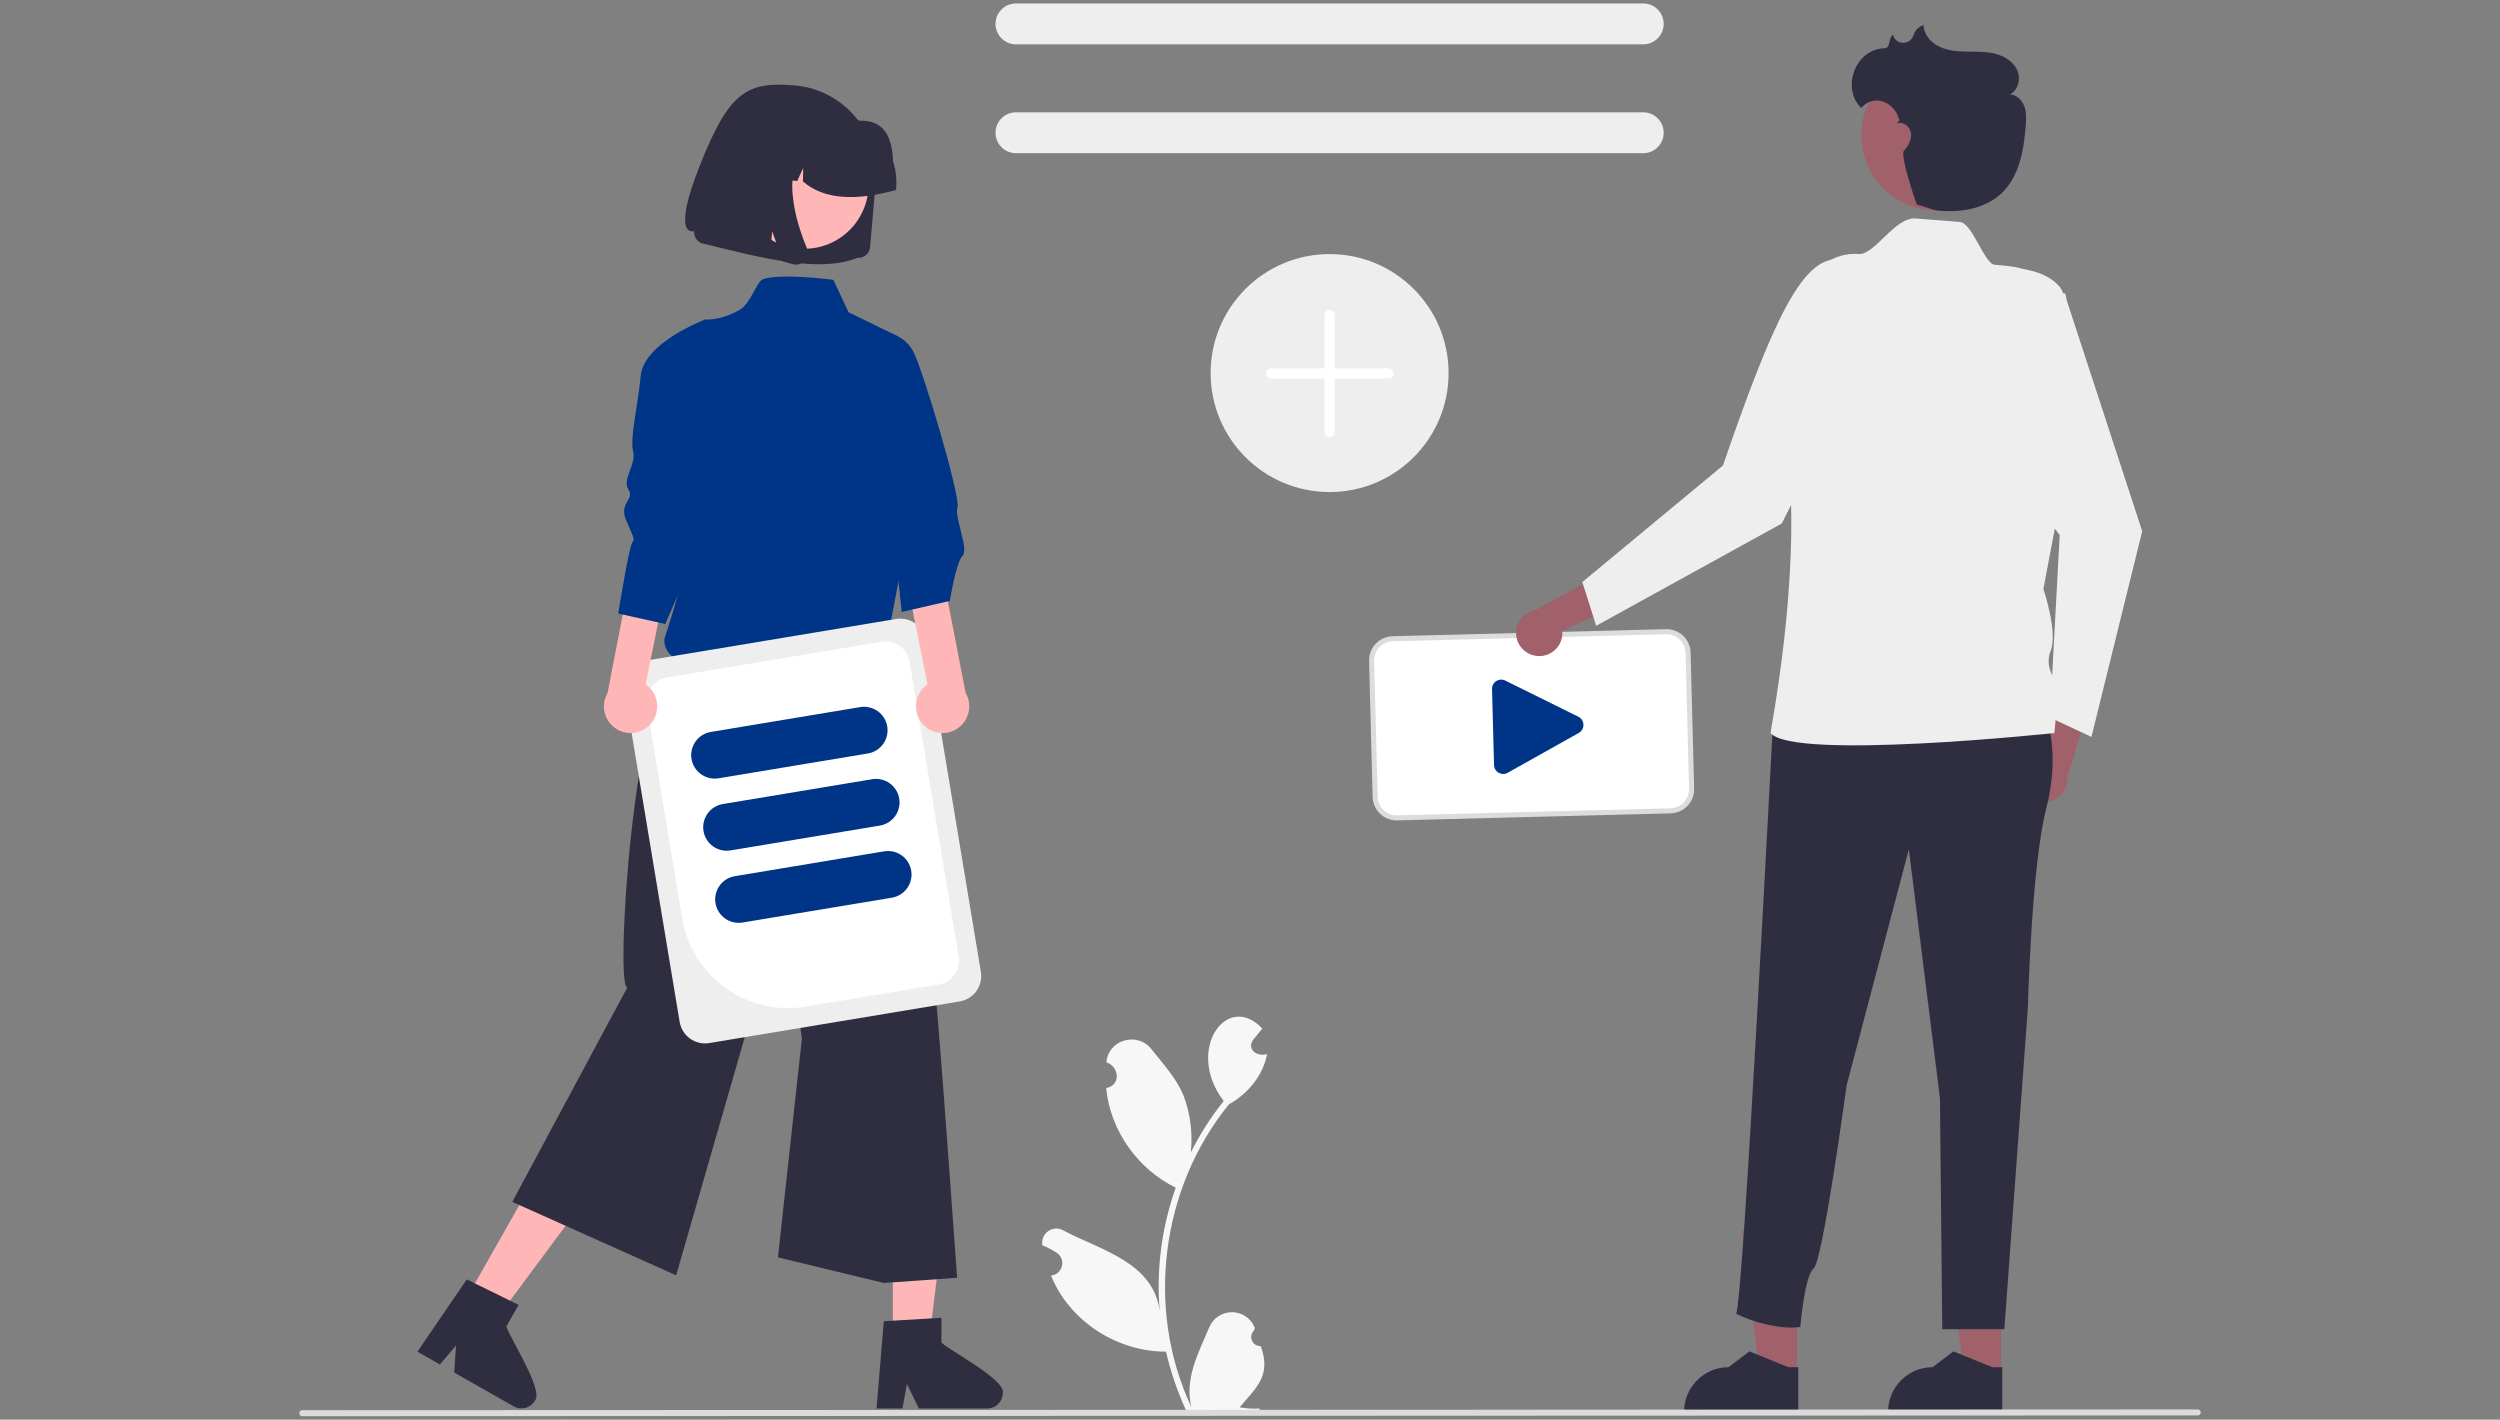
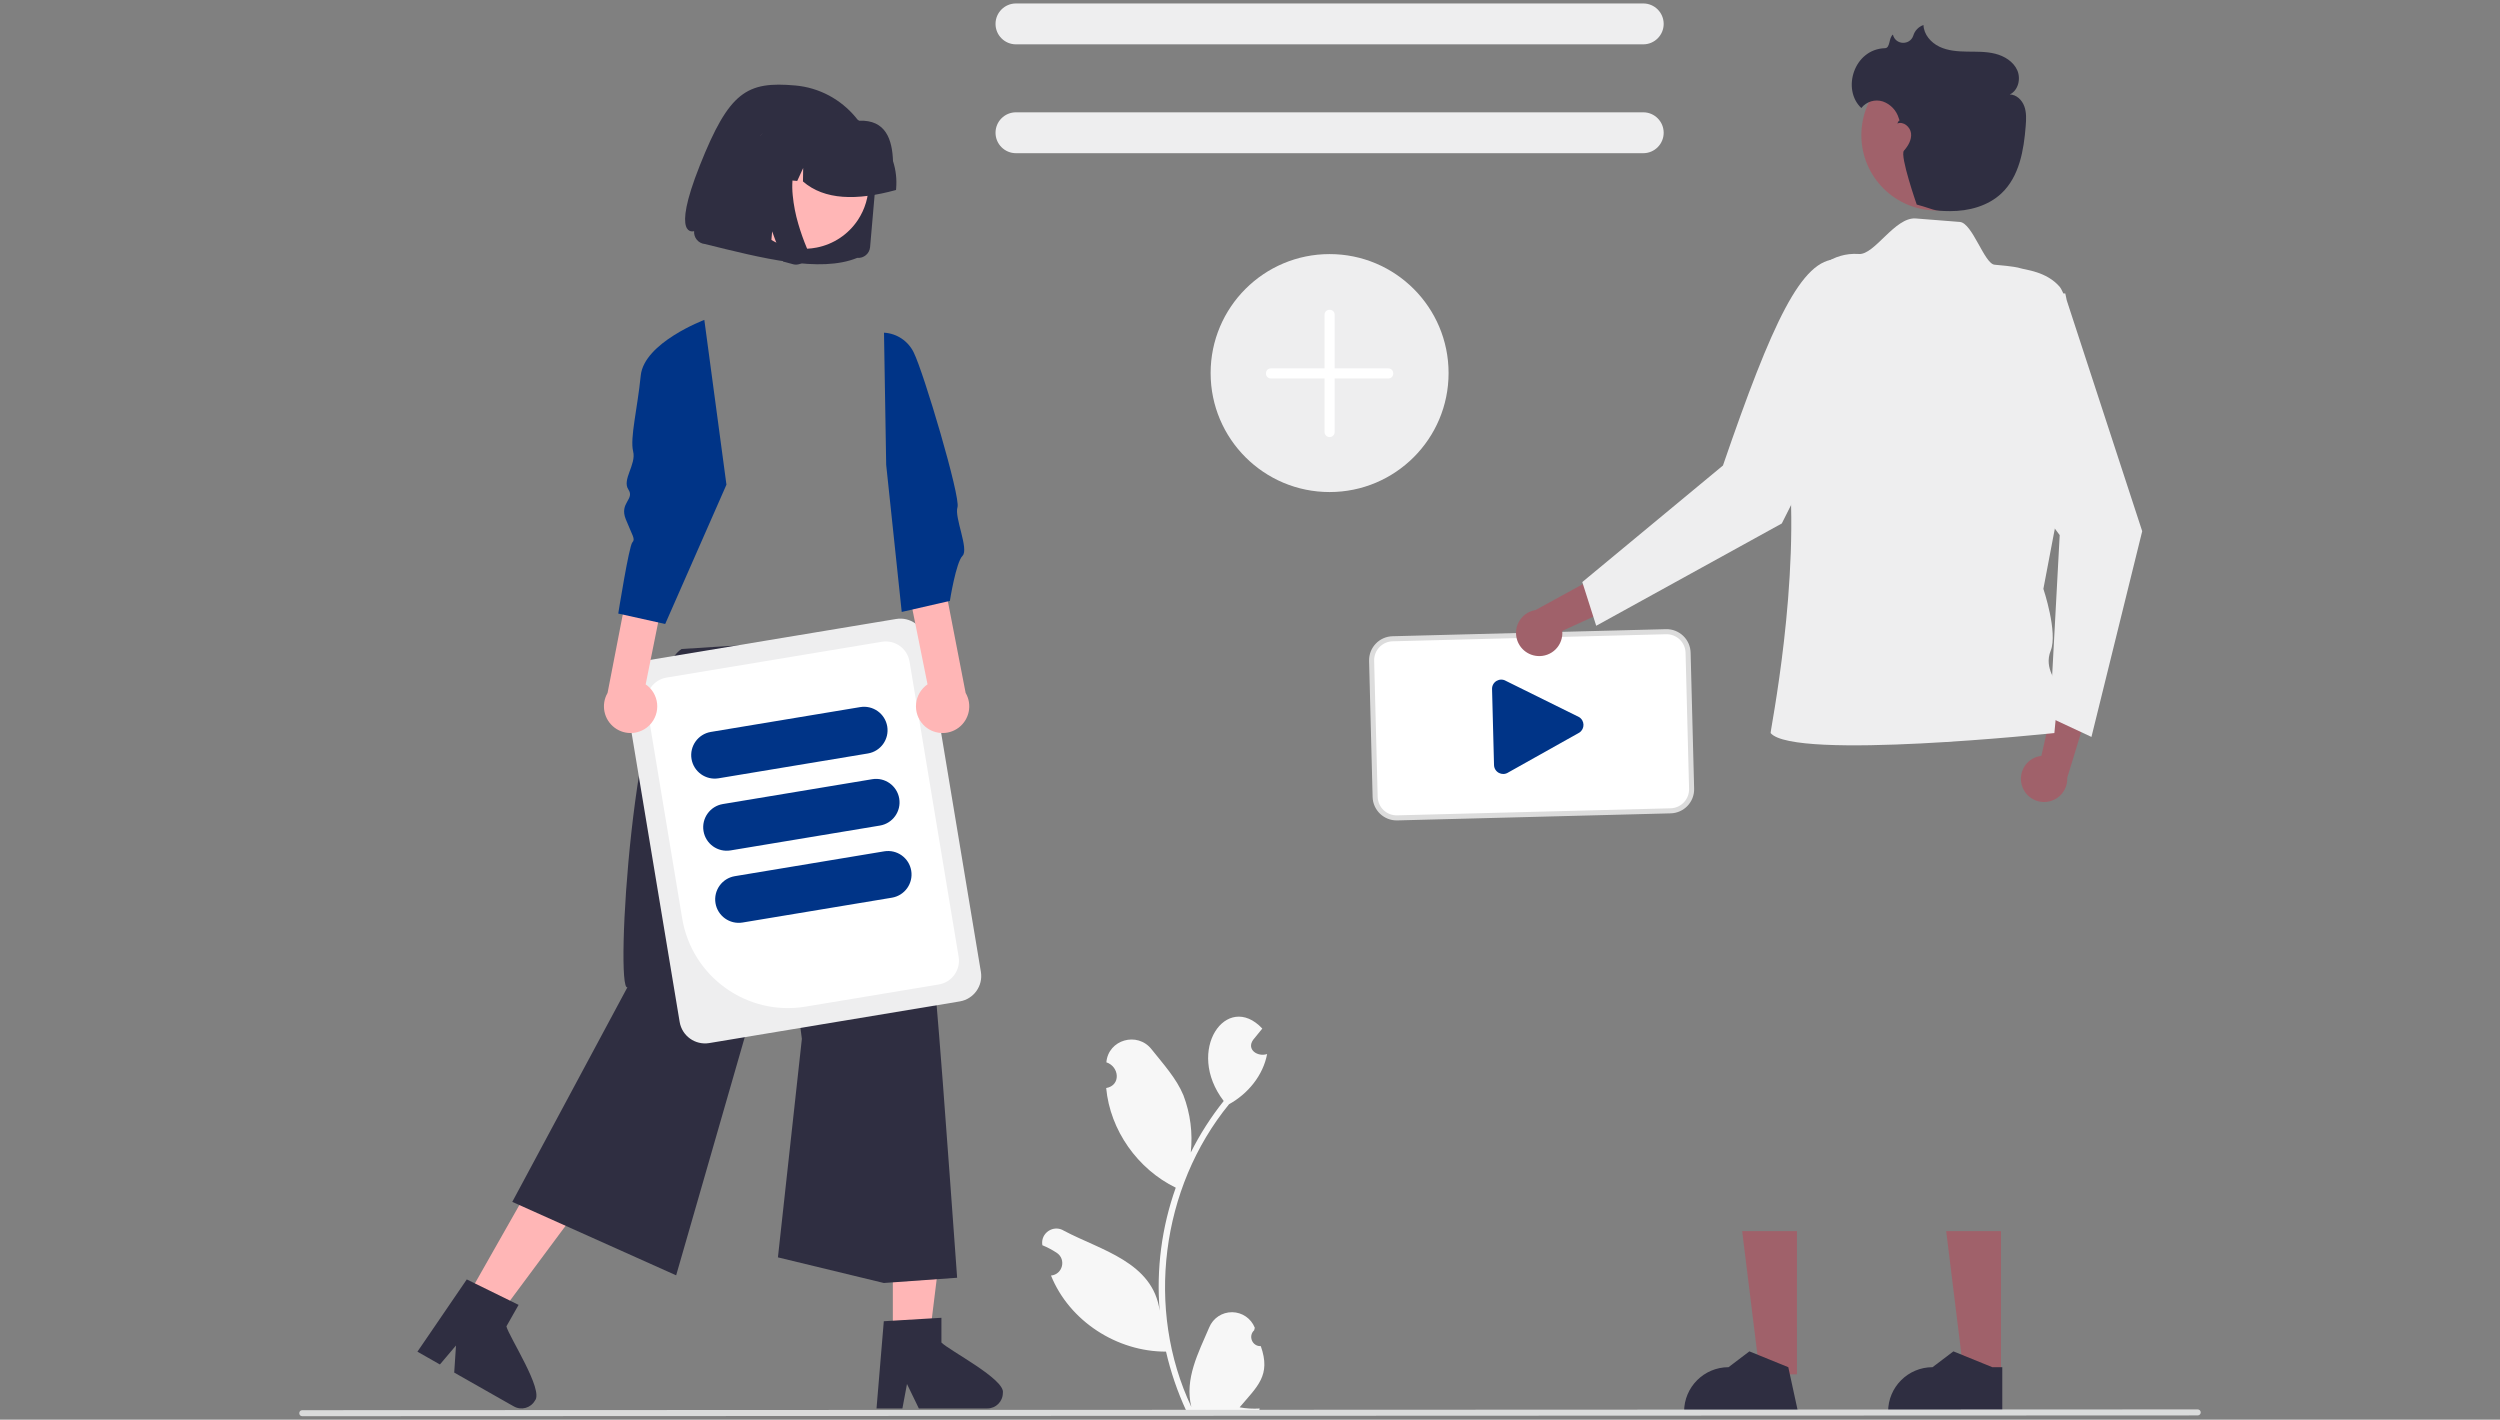
<svg xmlns="http://www.w3.org/2000/svg" version="1.1" width="721.999" height="410" viewBox="0 0 721.999 410">
  <rect x="0" y="0" width="721.999" height="410" fill="#808080" stroke="none" />
  <g id="layer_1" data-name="Layer 1">
    <path transform="matrix(1,0,0,-1,1,409)" d="M363.12 20.238C360.657 20.128 359.397 23.147 361.205 24.819 361.27 25.082 361.319 25.273 361.384 25.539 360.325 28.231 357.739 30.009 354.85 30.036 351.956 30.063 349.336 28.334 348.228 25.661 345.099 18.335 341.046 10.75 343.061 2.677 329.749 30.885 334.276 65.977 353.947 90.1 359.385 93.096 363.79 98.415 364.94 104.595 362.248 103.685 358.894 105.871 360.915 108.708 361.796 109.789 362.678 110.867 363.554 111.948 353.334 122.835 341.154 105.726 352.405 91.032 348.727 86.418 345.536 81.432 342.894 76.155 343.503 81.756 342.776 87.426 340.768 92.692 338.731 97.604 334.92 101.739 331.557 105.981 327.476 111.153 319.073 108.769 318.52 102.204 322.289 100.966 322.781 95.522 318.466 94.775 319.598 82.567 327.571 71.351 338.557 65.996 334.502 54.615 332.918 42.499 333.911 30.458 331.973 44.532 316.864 47.948 306.305 53.541 303.293 55.472 299.42 52.901 300.033 49.376 301.491 48.781 302.885 48.046 304.199 47.179 306.998 45.294 305.89 40.937 302.528 40.622 307.851 27.45 321.612 18.605 335.746 18.654 337.102 12.752 339.07 7.007 341.617 1.512H362.595C362.667 1.744 362.735 1.984 362.804 2.221 360.863 2.099 358.913 2.213 357.001 2.563 362.138 8.647 366.109 11.751 363.12 20.238" fill="#f7f7f7" />
    <path transform="matrix(1,0,0,-1,1,409)" d="M473.568 396.193H292.41C289.151 396.193 286.508 398.836 286.508 402.094 286.508 405.358 289.151 408 292.41 408H473.568C476.827 408 479.469 405.358 479.469 402.094 479.469 398.836 476.827 396.193 473.568 396.193" fill="#eeeeef" />
    <path transform="matrix(1,0,0,-1,1,409)" d="M473.568 364.757H292.41C289.151 364.757 286.508 367.399 286.508 370.658 286.508 373.921 289.151 376.564 292.41 376.564H473.568C476.827 376.564 479.469 373.921 479.469 370.658 479.469 367.399 476.827 364.757 473.568 364.757" fill="#eeeeef" />
    <path transform="matrix(1,0,0,-1,1,409)" d="M481.48 174.837 402.511 172.796C399.085 172.712 396.232 175.419 396.141 178.847L395.124 218.154C395.041 221.581 397.747 224.433 401.175 224.524L480.148 226.565C483.574 226.649 486.426 223.942 486.518 220.511L487.535 181.208C487.618 177.776 484.91 174.928 481.48 174.837" fill="#ffffff" />
    <path transform="matrix(1,0,0,-1,1,409)" d="M481.499 174.106 402.531 172.065C398.7 171.969 395.512 174.997 395.41 178.831L394.393 218.135C394.298 221.965 397.325 225.153 401.159 225.255L480.128 227.296C483.959 227.388 487.146 224.364 487.249 220.53L488.266 181.226C488.358 177.392 485.334 174.208 481.499 174.106ZM401.194 223.793C398.171 223.713 395.779 221.196 395.855 218.173L396.872 178.866C396.952 175.842 399.469 173.451 402.493 173.527L481.461 175.564C484.489 175.648 486.876 178.161 486.804 181.188L485.787 220.492C485.707 223.519 483.19 225.906 480.166 225.834Z" fill="#dcdcdc" />
    <path transform="matrix(1,0,0,-1,1,409)" d="M433.199 185.472C432.749 185.464 432.307 185.567 431.907 185.773 431.043 186.215 430.491 187.094 430.472 188.065L429.904 210.002C429.851 212.095 432.132 213.425 433.925 212.347L455.016 201.918C456.688 200.917 456.749 198.522 455.135 197.436L434.611 185.929C434.192 185.648 433.7 185.487 433.199 185.472" fill="#003487" />
    <path transform="matrix(1,0,0,-1,1,409)" d="M417.35 301.258C417.35 282.28 401.967 266.897 382.989 266.897 364.011 266.897 348.628 282.28 348.628 301.258 348.628 320.236 364.011 335.619 382.989 335.619 401.967 335.619 417.35 320.236 417.35 301.258" fill="#eeeeef" />
    <path transform="matrix(1,0,0,-1,1,409)" d="M382.989 282.771C382.182 282.771 381.527 283.426 381.527 284.233V318.073C381.527 320.022 384.451 320.022 384.451 318.073V284.233C384.451 283.426 383.796 282.771 382.989 282.771" fill="#ffffff" />
    <path transform="matrix(1,0,0,-1,1,409)" d="M399.906 299.693H366.071C364.121 299.693 364.121 302.618 366.071 302.618H399.906C401.856 302.618 401.856 299.693 399.906 299.693" fill="#ffffff" />
-     <path transform="matrix(1,0,0,-1,1,409)" d="M256.511 190.133H198.024V255.93H256.511C250.125 247.344 253.286 218.805 256.511 190.133" fill="#ffb6b6" />
    <path transform="matrix(1,0,0,-1,1,409)" d="M256.849 22.234H267.378L272.386 62.843H256.849Z" fill="#ffb6b6" />
    <path transform="matrix(1,0,0,-1,1,409)" d="M270.881 21.29V28.425L268.113 28.258 256.846 27.587 254.242 27.427 252.246 3.526 252.139 2.243H259.614L259.854 3.515 260.939 9.299 263.746 3.515 264.359 2.243H284.178C286.63 2.259 288.614 4.246 288.625 6.702 289.463 10.609 272.983 19.055 270.881 21.29" fill="#2f2e41" />
    <path transform="matrix(1,0,0,-1,1,409)" d="M133.509 33.695 142.667 28.502 167.063 61.347 153.549 69.016Z" fill="#ffb6b6" />
    <path transform="matrix(1,0,0,-1,1,409)" d="M145.252 25.95 148.767 32.153 146.292 33.372 136.156 38.348 133.806 39.506 122.265 22.604 119.55 18.635 122.619 16.891 126.046 14.941 130.692 20.425 130.177 12.6 146.364 3.408H146.372L147.415 2.822C149.555 1.611 152.269 2.365 153.484 4.505 156.135 7.495 145.971 22.961 145.252 25.95" fill="#2f2e41" />
    <path transform="matrix(1,0,0,-1,1,409)" d="M195.831 221.57C181.723 212.221 176.529 122.404 180.196 123.871L146.943 61.899 194.273 40.683 225.394 148.738 230.58 108.974 223.665 45.873 254.256 38.474 275.42 39.986C269.918 115.204 264.964 194.539 253.587 225.225Z" fill="#2f2e41" />
-     <path transform="matrix(1,0,0,-1,1,409)" d="M239.662 328.19C239.662 328.19 223.996 330.216 219.226 328.308 217.528 327.631 215.828 321.393 212.646 319.535 206.881 316.173 202.179 316.74 202.179 316.74 204.428 288.068 204.306 265.823 190.835 224.288 190.808 222.152 191.898 220.157 193.706 219.019 195.515 217.88 197.788 217.766 199.7 218.717L255.049 223.031 261.609 257.568 270.2 275.7 259.074 298.604 258.118 311.965 244.083 318.804Z" fill="#003487" />
    <path transform="matrix(1,0,0,-1,1,409)" d="M246.576 334.53 246.592 334.526C248.465 334.367 250.118 335.756 250.281 337.63L251.931 356.577C252.227 359.97 251.839 363.389 250.792 366.633 248.735 372.958 244.314 378.247 238.454 381.396 235.427 383.018 232.107 384.008 228.688 384.312 214.698 385.55 209.608 382.607 201.112 361.227 192.617 339.846 199.459 342.252 199.459 342.252 199.421 341.795 199.474 341.334 199.616 340.897 199.893 340.047 200.487 339.336 201.276 338.913 201.679 338.7 202.125 338.567 202.582 338.525 219.138 334.435 235.846 330.12 246.576 334.53" fill="#2f2e41" />
    <path transform="matrix(1,0,0,-1,1,409)" d="M215.6 366.283C211.397 359.977 211.404 351.764 215.62 345.466 219.831 339.168 227.424 336.026 234.852 337.505 239.715 338.452 243.991 341.308 246.733 345.431 250.921 351.733 250.914 359.943 246.706 366.233 242.495 372.527 234.917 375.673 227.488 374.203 222.626 373.259 218.343 370.407 215.596 366.283Z" fill="#ffb6b6" />
    <path transform="matrix(1,0,0,-1,1,409)" d="M257.802 354.513C258.038 357.198 257.734 359.901 256.903 362.464 256.675 368.746 254.813 374.428 247.147 374.138 244.772 375.41 242.159 376.195 239.475 376.438L235.683 376.785C235.641 376.788 235.599 376.792 235.557 376.796 224.511 377.752 214.785 369.573 213.834 358.531L213.799 358.149 221.818 357.418 225.219 364.821 225.101 357.118 229.239 356.741 230.957 360.476 230.896 356.592C237.08 351.219 246.402 350.998 257.768 354.132Z" fill="#2f2e41" />
    <path transform="matrix(1,0,0,-1,1,409)" d="M232.286 336.373C232.358 335.752 232.256 335.12 231.989 334.553 231.852 334.26 231.677 333.993 231.467 333.75 231.284 333.544 231.083 333.361 230.857 333.202 230.2 332.737 229.393 332.519 228.588 332.592 228.539 332.596 228.486 332.603 228.436 332.611 228.387 332.618 228.337 332.627 228.288 332.634 228.238 332.641 228.189 332.653 228.139 332.664 228.09 332.676 228.037 332.687 227.987 332.703L225.185 333.468 221.994 342.187 221.327 334.511 208.583 337.968 211.416 370.536 233.108 368.541 232.519 367.966C230.558 366.031 229.163 363.59 228.5 360.914 227.839 358.203 227.648 355.4 227.937 352.624 228.205 349.818 228.744 347.046 229.544 344.343 230.242 341.947 231.075 339.594 232.042 337.298 232.164 337.001 232.248 336.693 232.286 336.373" fill="#2f2e41" />
    <path transform="matrix(1,0,0,-1,1,409)" d="M195.286 113.859 179.354 209.678C178.688 213.715 181.415 217.533 185.45 218.207L257.817 230.24C261.857 230.91 265.672 228.179 266.347 224.144L282.281 128.326C282.948 124.285 280.221 120.47 276.182 119.792L203.819 107.76C199.78 107.094 195.964 109.819 195.286 113.859" fill="#eeeeef" />
    <path transform="matrix(1,0,0,-1,1,409)" d="M196.025 143.724 185.782 205.322C185.158 209.107 187.713 212.678 191.494 213.314L253.685 223.656C257.466 224.28 261.042 221.725 261.674 217.944L275.855 132.678C276.479 128.897 273.923 125.321 270.142 124.689L231.616 118.28C214.767 115.501 198.847 126.878 196.025 143.724" fill="#ffffff" />
    <path transform="matrix(1,0,0,-1,1,409)" d="M198.709 189.809C198.1 193.506 200.595 196.998 204.292 197.619L247.433 204.792C251.126 205.401 254.618 202.904 255.235 199.211 255.848 195.513 253.355 192.022 249.66 191.401L206.519 184.228C202.822 183.617 199.33 186.115 198.709 189.809" fill="#003487" />
    <path transform="matrix(1,0,0,-1,1,409)" d="M202.175 168.985C201.561 172.678 204.059 176.173 207.752 176.791L250.894 183.964C254.592 184.577 258.083 182.075 258.697 178.382 259.313 174.688 256.815 171.192 253.122 170.577L209.98 163.402C206.282 162.789 202.791 165.287 202.175 168.985" fill="#003487" />
    <path transform="matrix(1,0,0,-1,1,409)" d="M205.635 148.156C205.026 151.854 207.524 155.345 211.218 155.962L254.36 163.136C258.053 163.749 261.545 161.25 262.162 157.554 262.775 153.86 260.281 150.364 256.587 149.747L213.445 142.574C209.748 141.964 206.256 144.463 205.635 148.156" fill="#003487" />
    <path transform="matrix(1,0,0,-1,1,409)" d="M186.68 199.675C188.242 201.309 189.007 203.547 188.775 205.797 188.542 208.044 187.335 210.078 185.47 211.358L193.066 249.039 183.158 253.703 174.465 208.882C172.5 205.512 173.369 201.202 176.484 198.852 179.602 196.503 183.981 196.858 186.68 199.675" fill="#ffb6b6" />
    <path transform="matrix(1,0,0,-1,1,409)" d="M202.41 316.611C202.41 316.611 184.998 310.057 184.042 300.515 183.09 290.969 180.897 282.463 181.849 278.648 182.805 274.829 178.571 270.492 180.478 267.628 182.385 264.765 177.809 263.824 179.72 259.053 181.628 254.278 182.579 253.326 181.628 252.371 180.672 251.414 177.553 231.805 177.553 231.805L191.109 228.796 208.797 269.022Z" fill="#003487" />
    <path transform="matrix(1,0,0,-1,1,409)" d="M265.661 199.675C264.1 201.309 263.335 203.547 263.567 205.797 263.798 208.044 265.006 210.078 266.872 211.358L259.276 249.039 269.183 253.703 277.876 208.882C279.841 205.512 278.973 201.202 275.858 198.852 272.743 196.503 268.36 196.858 265.661 199.675" fill="#ffb6b6" />
    <path transform="matrix(1,0,0,-1,1,409)" d="M254.298 312.921C257.992 312.716 261.278 310.522 262.889 307.195 265.752 301.467 276.475 265.374 275.519 262.51 274.563 259.647 278.889 250.401 276.981 248.49 275.074 246.582 273.326 235.46 273.326 235.46L259.416 232.269 254.931 274.745Z" fill="#003487" />
    <path transform="matrix(1,0,0,-1,1,409)" d="M582.911 182.209C582.351 184.097 582.656 186.135 583.745 187.776 584.834 189.417 586.593 190.49 588.55 190.708L593.77 213.763 602.277 204.903 596.017 184.368C596.169 180.982 593.766 178.016 590.42 177.468 587.077 176.917 583.851 178.953 582.911 182.209" fill="#a0616a" />
    <path transform="matrix(1,0,0,-1,1,409)" d="M595.454 324.249 595.872 322.269 617.668 255.591 603.009 196.175 591.01 201.784 593.839 254.464C572.303 283.221 565.967 293.627 567.844 323.556Z" fill="#eeeeef" />
    <path transform="matrix(1,0,0,-1,1,409)" d="M576.883 12.09H566.161L561.059 53.446H576.883Z" fill="#a0616a" />
    <path transform="matrix(1,0,0,-1,1,409)" d="M577.26 .906H544.288V1.322C544.288 8.412 550.035 14.154 557.121 14.158L563.145 18.727 574.382 14.154H577.26Z" fill="#2f2e41" />
    <path transform="matrix(1,0,0,-1,1,409)" d="M517.959 12.09H507.24L502.137 53.446H517.963Z" fill="#a0616a" />
-     <path transform="matrix(1,0,0,-1,1,409)" d="M518.339 .906H485.368V1.322C485.368 8.412 491.114 14.154 498.2 14.158L504.224 18.727 515.46 14.154H518.339Z" fill="#2f2e41" />
-     <path transform="matrix(1,0,0,-1,1,409)" d="M589.921 201.788C589.921 201.788 594.152 191.743 589.921 175.355 585.691 158.966 584.632 117.733 584.632 117.733L577.854 25.132H559.924L559.257 91.825 550.271 163.722 532.299 95.525C532.299 95.525 525.425 44.776 522.779 42.663 520.136 40.545 518.933 25.775 518.933 25.775 513.5 24.96 505.237 27.084 500.359 29.617 502.37 30.485 510.888 199.287 511.15 201.788 512.182 211.566 589.921 201.788 589.921 201.788" fill="#2f2e41" />
+     <path transform="matrix(1,0,0,-1,1,409)" d="M518.339 .906H485.368V1.322C485.368 8.412 491.114 14.154 498.2 14.158L504.224 18.727 515.46 14.154Z" fill="#2f2e41" />
    <path transform="matrix(1,0,0,-1,1,409)" d="M443.007 219.544C444.968 219.38 446.902 220.095 448.284 221.494 449.67 222.894 450.363 224.837 450.177 226.797L471.687 236.602 461.28 243.129 442.451 232.814C439.104 232.276 436.69 229.318 436.834 225.933 436.976 222.548 439.625 219.803 443.007 219.544" fill="#a0616a" />
    <path transform="matrix(1,0,0,-1,1,409)" d="M526.746 301.342 534.05 298.521 513.583 257.82 459.985 228.279 455.964 240.901 496.59 274.562C510.796 315.899 519.333 334.367 529.587 334.115Z" fill="#eeeeef" />
    <path transform="matrix(1,0,0,-1,1,409)" d="M520.228 324.699C522.143 331.53 528.57 336.095 535.653 335.657 535.707 335.653 535.763 335.649 535.817 335.645 540.383 335.3 546.227 346.38 552.282 345.908 556.542 345.577 560.902 345.233 564.996 344.903 568.644 344.609 572.077 332.801 575.036 332.55 580.619 332.074 581.937 331.704 582.336 331.572 583.924 331.046 590.024 330.627 593.866 326.145 595.587 324.139 602.426 305.141 598.195 285.052 593.968 264.963 589.128 238.94 589.128 238.94 589.128 238.94 593.355 226.371 591.242 221.082 589.128 215.797 593.355 212.095 593.355 209.982 593.355 207.866 592.301 197.295 592.301 197.295 592.301 197.295 516.992 189.303 510.358 197.295 510.141 197.554 519.154 241.373 515.422 276.599 513.374 295.935 517.193 314.052 520.228 324.699" fill="#eeeeef" />
    <path transform="matrix(1,0,0,-1,1,409)" d="M580.071 369.965C580.071 357.951 570.33 348.211 558.313 348.211 546.299 348.211 536.56 357.951 536.56 369.965 536.56 381.983 546.299 391.723 558.313 391.723 570.33 391.723 580.071 381.983 580.071 369.965" fill="#a0616a" />
    <path transform="matrix(1,0,0,-1,1,409)" d="M543.394 395.085C544.955 395.134 544.418 398.074 545.675 399.01 545.682 398.98 545.69 398.954 545.694 398.924 546.456 395.999 550.542 395.823 551.547 398.676 551.969 400.126 553.069 401.283 554.501 401.774 554.581 399.048 556.641 396.688 559.097 395.512 561.557 394.334 564.359 394.136 567.086 394.094 569.812 394.057 572.577 394.148 575.219 393.481 577.862 392.816 580.433 391.246 581.559 388.764 582.69 386.285 581.883 382.87 579.416 381.716 581.327 381.704 582.949 380.128 583.611 378.33 584.27 376.537 584.172 374.561 584.027 372.657 583.489 365.62 582.176 358.047 577.055 353.195 573.152 349.494 567.562 348.005 562.185 348.029 556.805 348.051 557.753 348.543 552.552 349.917 552.552 349.917 547.609 364.086 548.854 365.483 550.099 366.877 551.131 368.659 550.907 370.513 550.682 372.372 548.687 374.031 546.958 373.327 547.248 374.07 547.468 374.211 547.606 374.173 547.518 374.386 547.442 374.599 547.377 374.82 546.715 377.089 545.009 378.901 542.781 379.694 540.511 380.429 538.025 379.674 536.544 377.805 530.851 383.144 534.385 394.818 543.394 395.085" fill="#2f2e41" />
    <path transform="matrix(1,0,0,-1,1,409)" d="M633.699 .225 86.297 0C85.139 .004 85.139 1.737 86.297 1.74L633.699 1.965C634.178 1.965 634.571 1.576 634.571 1.093 634.571 .613 634.178 .225 633.699 .225" fill="#dadbdb" />
  </g>
</svg>